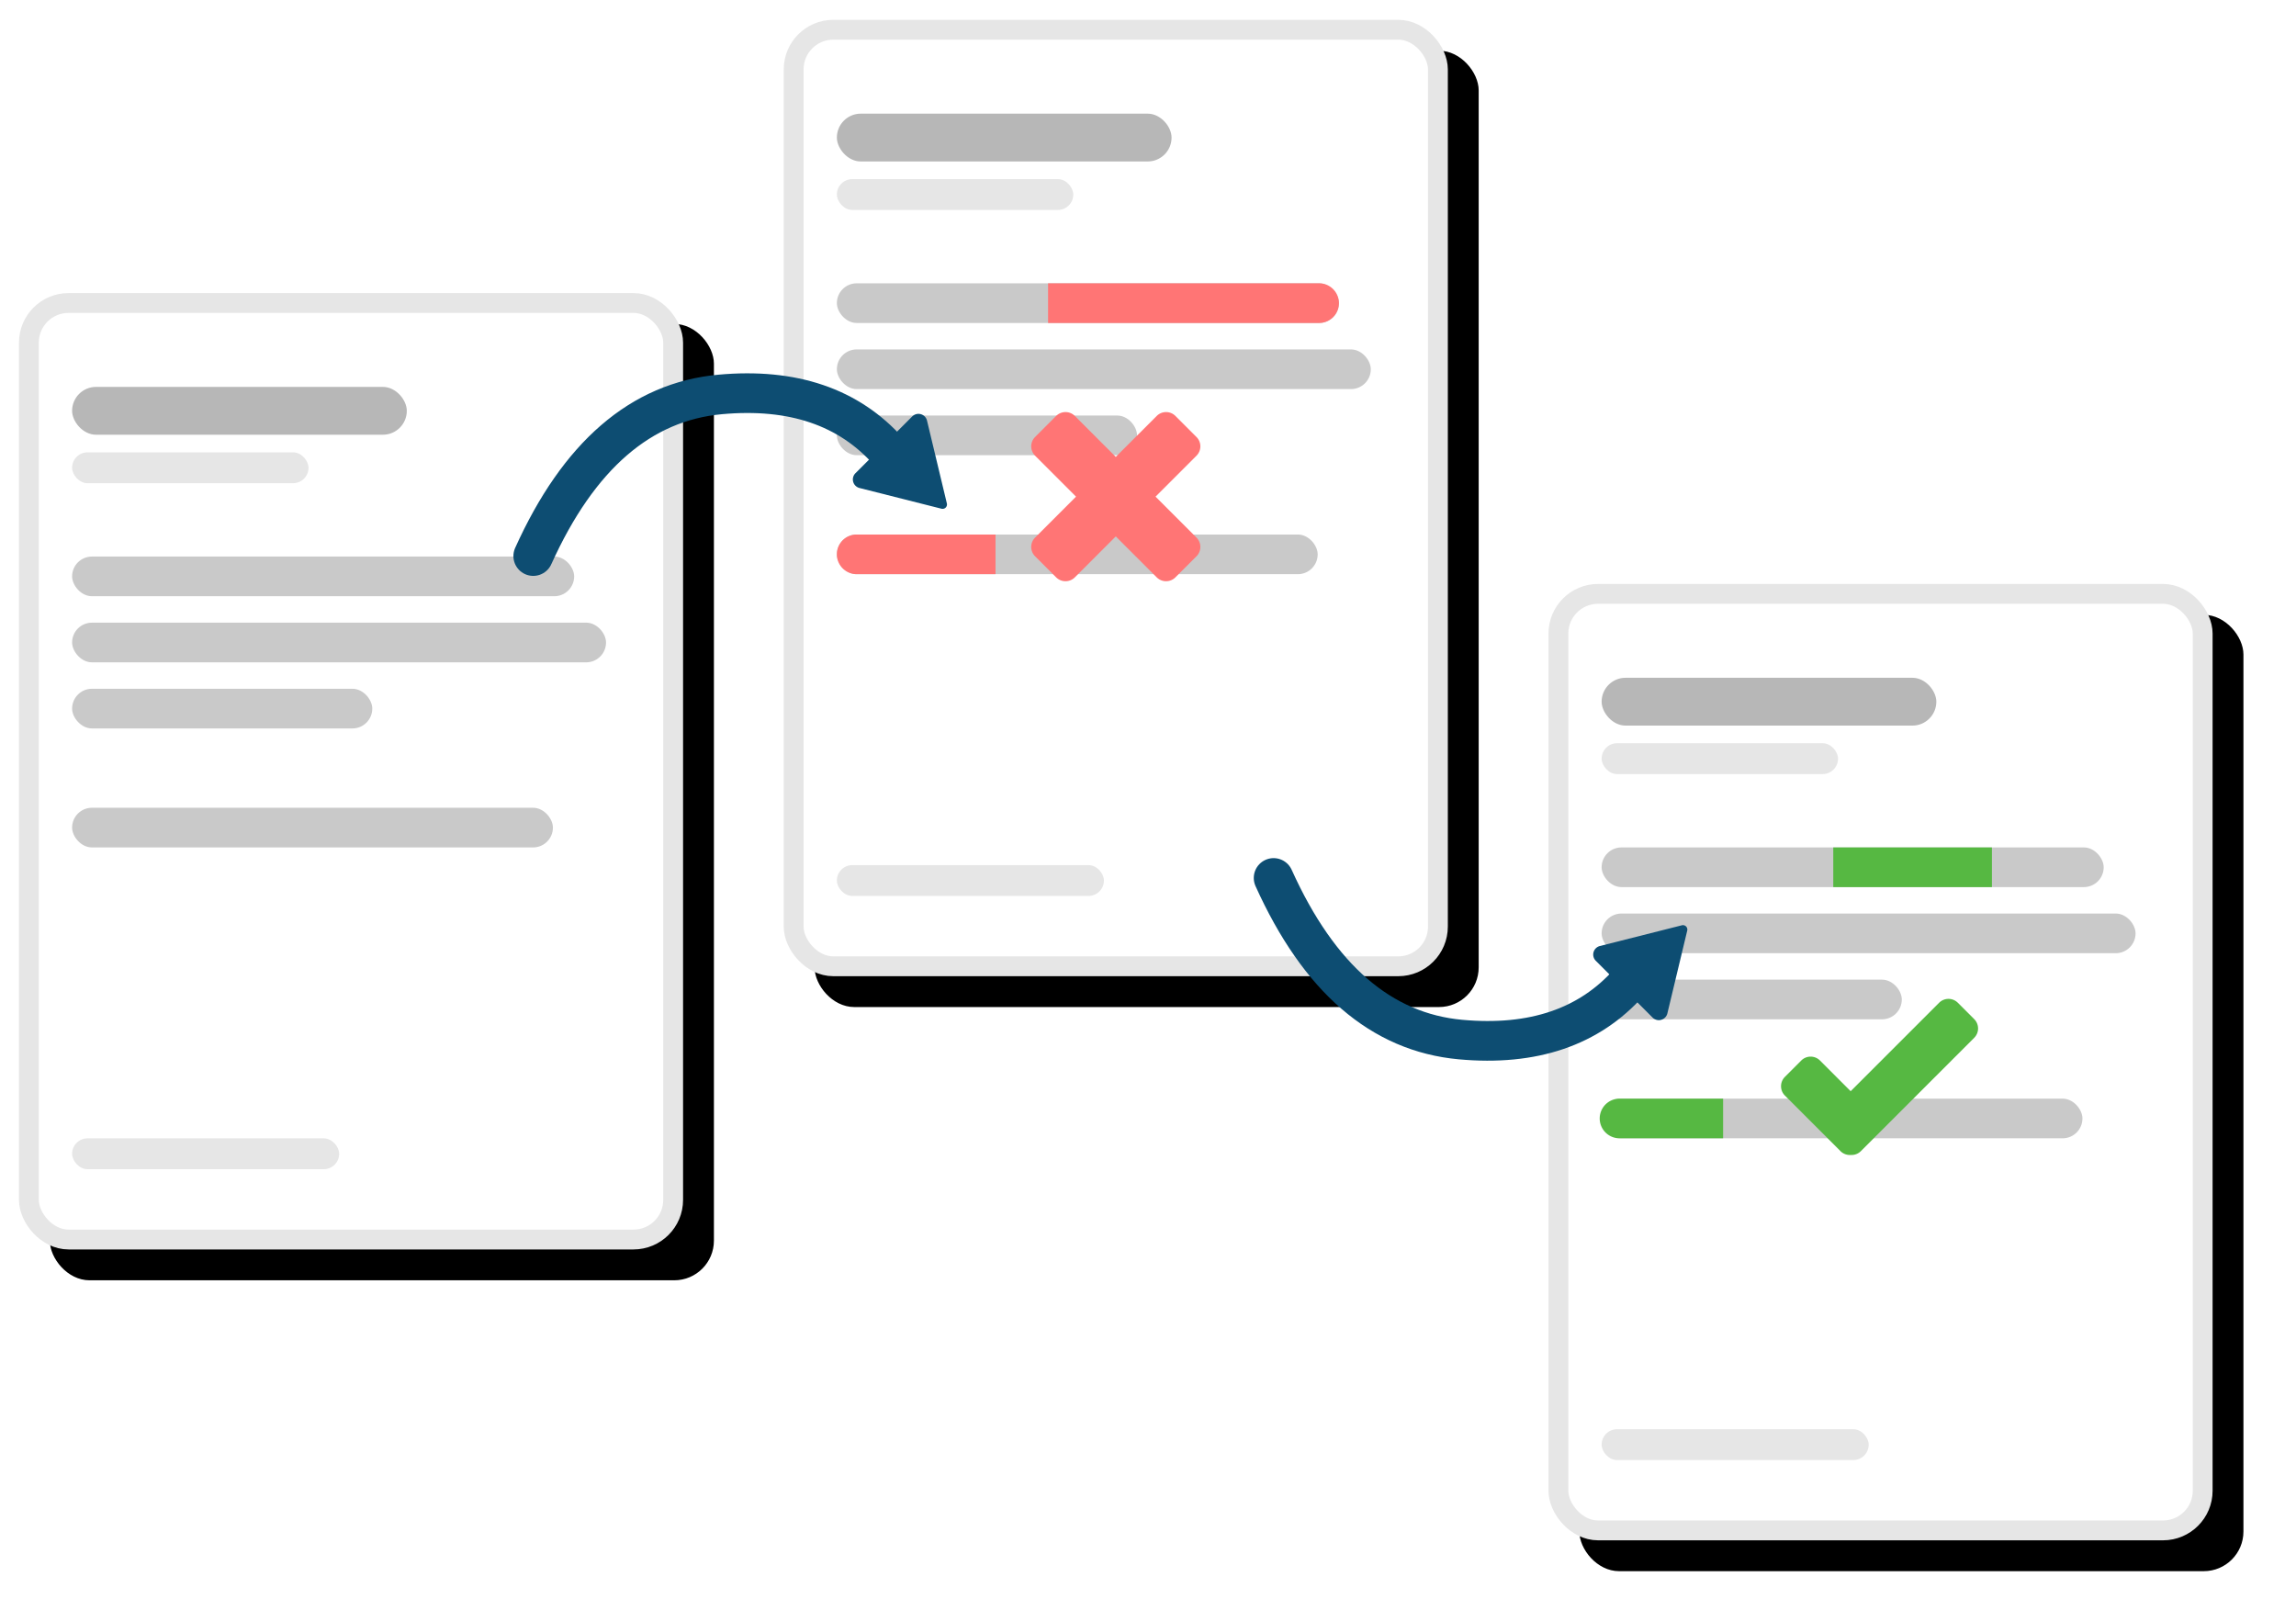
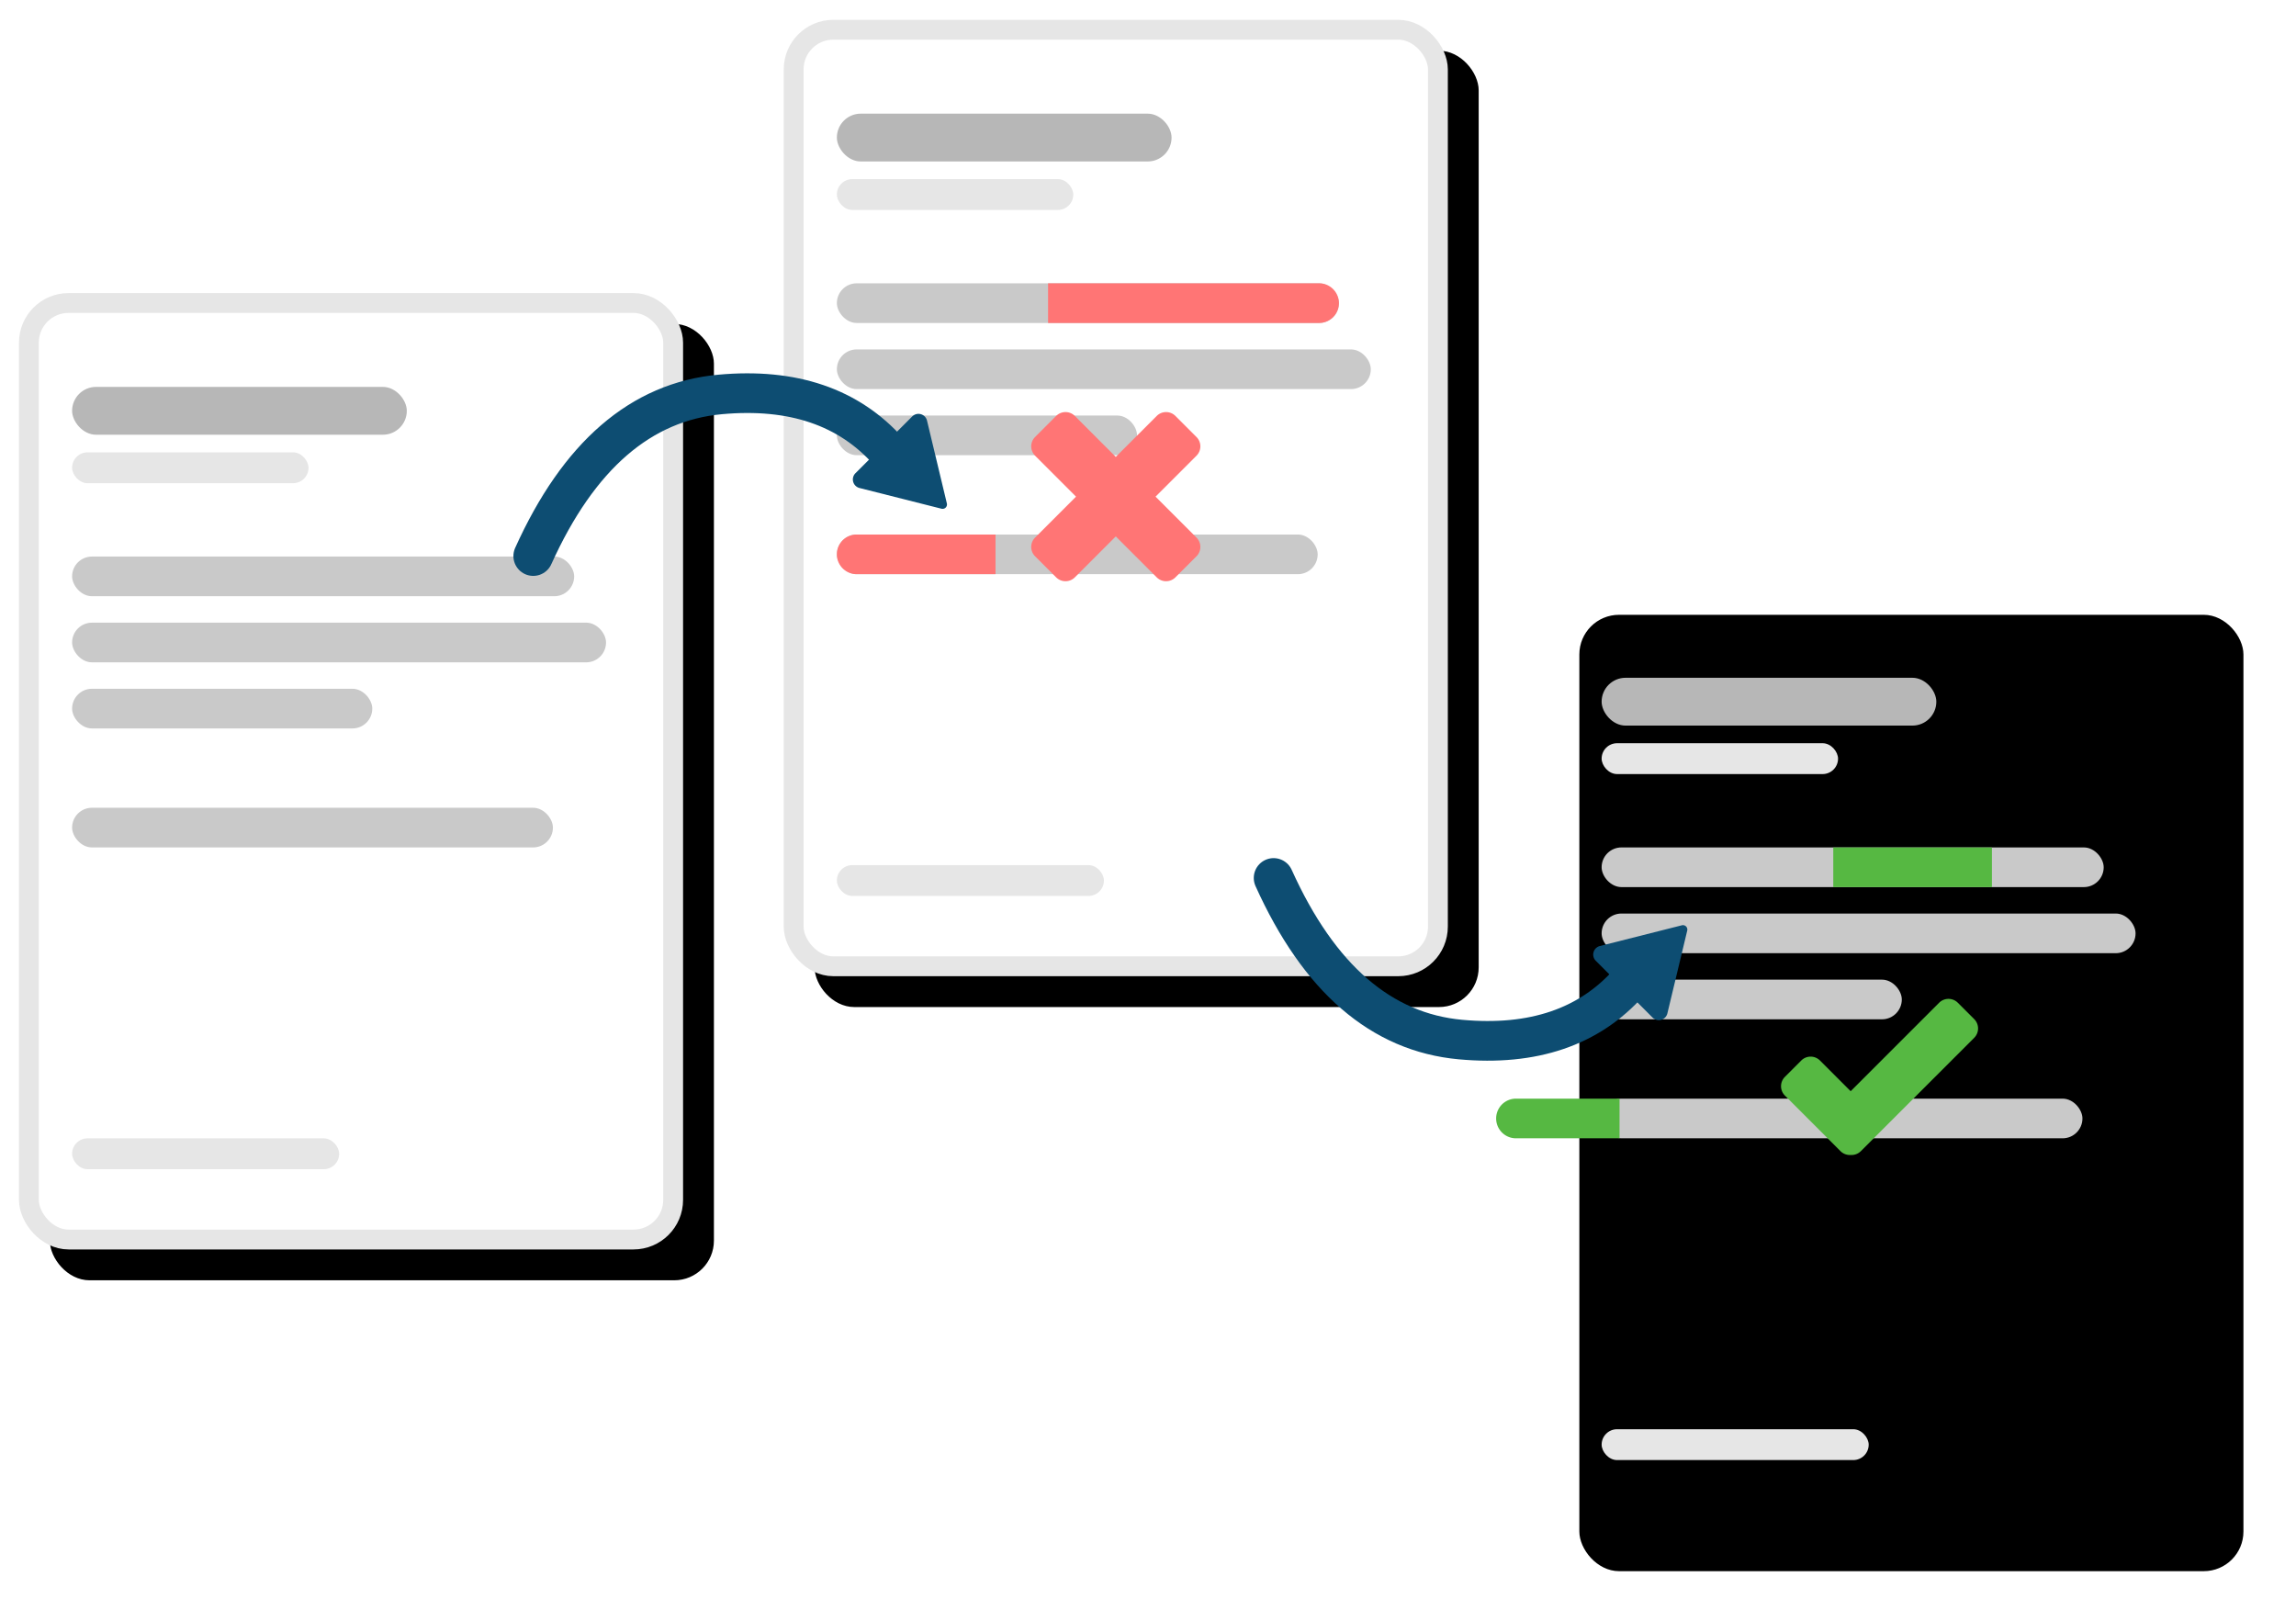
<svg xmlns="http://www.w3.org/2000/svg" xmlns:xlink="http://www.w3.org/1999/xlink" width="521" height="368" viewBox="0 0 521 368">
  <defs>
    <filter x="-8.6%" y="-6%" width="126.5%" height="118.4%" filterUnits="objectBoundingBox" id="a">
      <feMorphology radius=".5" operator="dilate" in="SourceAlpha" result="shadowSpreadOuter1" />
      <feOffset dx="7" dy="7" in="shadowSpreadOuter1" result="shadowOffsetOuter1" />
      <feGaussianBlur stdDeviation="5" in="shadowOffsetOuter1" result="shadowBlurOuter1" />
      <feComposite in="shadowBlurOuter1" in2="SourceAlpha" operator="out" result="shadowBlurOuter1" />
      <feColorMatrix values="0 0 0 0 0 0 0 0 0 0 0 0 0 0 0 0 0 0 0.185 0" in="shadowBlurOuter1" />
    </filter>
    <filter x="-8.6%" y="-6%" width="126.5%" height="118.4%" filterUnits="objectBoundingBox" id="c">
      <feMorphology radius=".5" operator="dilate" in="SourceAlpha" result="shadowSpreadOuter1" />
      <feOffset dx="7" dy="7" in="shadowSpreadOuter1" result="shadowOffsetOuter1" />
      <feGaussianBlur stdDeviation="5" in="shadowOffsetOuter1" result="shadowBlurOuter1" />
      <feComposite in="shadowBlurOuter1" in2="SourceAlpha" operator="out" result="shadowBlurOuter1" />
      <feColorMatrix values="0 0 0 0 0 0 0 0 0 0 0 0 0 0 0 0 0 0 0.185 0" in="shadowBlurOuter1" />
    </filter>
    <filter x="-8.6%" y="-6%" width="126.5%" height="118.4%" filterUnits="objectBoundingBox" id="e">
      <feMorphology radius=".5" operator="dilate" in="SourceAlpha" result="shadowSpreadOuter1" />
      <feOffset dx="7" dy="7" in="shadowSpreadOuter1" result="shadowOffsetOuter1" />
      <feGaussianBlur stdDeviation="5" in="shadowOffsetOuter1" result="shadowBlurOuter1" />
      <feComposite in="shadowBlurOuter1" in2="SourceAlpha" operator="out" result="shadowBlurOuter1" />
      <feColorMatrix values="0 0 0 0 0 0 0 0 0 0 0 0 0 0 0 0 0 0 0.185 0" in="shadowBlurOuter1" />
    </filter>
    <filter color-interpolation-filters="auto" id="g">
      <feColorMatrix in="SourceGraphic" values="0 0 0 0 0.082 0 0 0 0 0.412 0 0 0 0 0.714 0 0 0 1 0" />
    </filter>
    <filter color-interpolation-filters="auto" id="h">
      <feColorMatrix in="SourceGraphic" values="0 0 0 0 0.082 0 0 0 0 0.412 0 0 0 0 0.714 0 0 0 1 0" />
    </filter>
    <rect id="b" x="0" y="62" width="150.694" height="217" rx="9" />
    <rect id="d" x="173.537" y="0" width="150.694" height="217" rx="9" />
    <rect id="f" x="347.074" y="128" width="150.694" height="217" rx="9" />
  </defs>
  <g transform="translate(4.306 4.5)" fill="none" fill-rule="evenodd">
    <use fill="#000" filter="url(#a)" xlink:href="#b" />
    <rect stroke="#E6E6E6" stroke-width="4.5" stroke-linejoin="square" fill="#FFF" x="2.25" y="64.25" width="146.194" height="212.5" rx="9" />
    <rect fill="#B7B7B7" x="12.056" y="83.289" width="75.95" height="10.85" rx="5.425" />
    <rect fill="#C9C9C9" x="12.056" y="121.783" width="113.925" height="9" rx="4.5" />
    <rect fill="#C9C9C9" x="12.056" y="136.783" width="121.158" height="9" rx="4.5" />
    <rect fill="#C9C9C9" x="12.056" y="151.783" width="68.114" height="9" rx="4.5" />
    <rect fill="#E6E6E6" x="12.056" y="98.139" width="53.647" height="7" rx="3.5" />
    <rect fill="#C9C9C9" x="12.056" y="178.783" width="109.103" height="9" rx="4.5" />
    <rect fill="#E6E6E6" x="12.056" y="253.793" width="60.6" height="7" rx="3.5" />
    <use fill="#000" filter="url(#c)" xlink:href="#d" />
    <rect stroke="#E6E6E6" stroke-width="4.5" stroke-linejoin="square" fill="#FFF" x="175.787" y="2.25" width="146.194" height="212.5" rx="9" />
    <rect fill="#B7B7B7" x="185.593" y="21.289" width="75.95" height="10.85" rx="5.425" />
    <rect fill="#C9C9C9" x="185.593" y="59.783" width="113.925" height="9" rx="4.5" />
    <rect fill="#C9C9C9" x="185.593" y="74.783" width="121.158" height="9" rx="4.5" />
    <rect fill="#C9C9C9" x="185.593" y="89.783" width="68.114" height="9" rx="4.5" />
    <rect fill="#E6E6E6" x="185.593" y="36.139" width="53.647" height="7" rx="3.5" />
    <rect fill="#C9C9C9" x="185.593" y="116.783" width="109.103" height="9" rx="4.5" />
    <rect fill="#E6E6E6" x="185.593" y="191.793" width="60.6" height="7" rx="3.5" />
    <use fill="#000" filter="url(#e)" xlink:href="#f" />
-     <rect stroke="#E6E6E6" stroke-width="4.5" stroke-linejoin="square" fill="#FFF" x="349.324" y="130.25" width="146.194" height="212.5" rx="9" />
    <rect fill="#B7B7B7" x="359.13" y="149.289" width="75.95" height="10.85" rx="5.425" />
    <rect fill="#C9C9C9" x="359.13" y="187.783" width="113.925" height="9" rx="4.5" />
    <rect fill="#C9C9C9" x="359.13" y="202.783" width="121.158" height="9" rx="4.5" />
    <rect fill="#C9C9C9" x="359.13" y="217.783" width="68.114" height="9" rx="4.5" />
    <rect fill="#E6E6E6" x="359.13" y="164.139" width="53.647" height="7" rx="3.5" />
    <rect fill="#C9C9C9" x="359.13" y="244.783" width="109.103" height="9" rx="4.5" />
    <rect fill="#E6E6E6" x="359.13" y="319.793" width="60.6" height="7" rx="3.5" />
    <g filter="url(#g)">
      <path d="m374.05 225.44 4.503-18.787a1 1 0 0 0-1.217-1.203l-18.603 4.702a2 2 0 0 0-.925 3.353l12.883 12.883a2 2 0 0 0 3.36-.948Z" fill="#0D4D72" />
      <path d="M284.694 194.71c10.29 22.803 24.43 35.026 42.422 36.67 16.463 1.504 29.208-2.83 38.234-13" stroke="#0D4D72" stroke-width="9" stroke-linecap="round" stroke-linejoin="round" />
    </g>
    <path d="M190.093 116.783h31.5v9h-31.5a4.5 4.5 0 1 1 0-9ZM233.518 59.783h61.5a4.5 4.5 0 1 1 0 9h-61.5v-9Z" fill="#FF7575" />
-     <path d="M363.194 244.783h23.5v9h-23.5a4.5 4.5 0 1 1 0-9ZM411.694 187.783h36v9h-36z" fill="#56B842" />
+     <path d="M363.194 244.783v9h-23.5a4.5 4.5 0 1 1 0-9ZM411.694 187.783h36v9h-36z" fill="#56B842" />
    <path d="m239.595 89.879 9.29 9.289 9.289-9.29a3 3 0 0 1 4.242 0l4.78 4.78a3 3 0 0 1 0 4.243l-9.29 9.289 9.29 9.29a3 3 0 0 1 0 4.242l-4.78 4.78a3 3 0 0 1-4.242 0l-9.29-9.29-9.289 9.29a3 3 0 0 1-4.242 0l-4.78-4.78a3 3 0 0 1 0-4.243l9.29-9.289-9.29-9.29a3 3 0 0 1 0-4.242l4.78-4.78a3 3 0 0 1 4.242 0Z" fill="#FF7575" />
    <path d="m439.956 223.025 3.714 3.713a3 3 0 0 1 0 4.243l-25.71 25.709a2.993 2.993 0 0 1-2.318.872 2.993 2.993 0 0 1-2.318-.872l-12.605-12.605a3 3 0 0 1 0-4.243l3.713-3.713a3 3 0 0 1 4.243 0l6.967 6.967 20.072-20.071a3 3 0 0 1 4.242 0Z" fill="#56B842" />
    <g filter="url(#h)">
      <path d="m206.05 90.94 4.503 18.787a1 1 0 0 1-1.217 1.203l-18.603-4.702a2 2 0 0 1-.925-3.353l12.883-12.883a2 2 0 0 1 3.36.948Z" fill="#0D4D72" />
      <path d="M116.694 121.67c10.29-22.803 24.43-35.026 42.422-36.67 16.463-1.504 29.208 2.83 38.234 13" stroke="#0D4D72" stroke-width="9" stroke-linecap="round" stroke-linejoin="round" />
    </g>
  </g>
</svg>